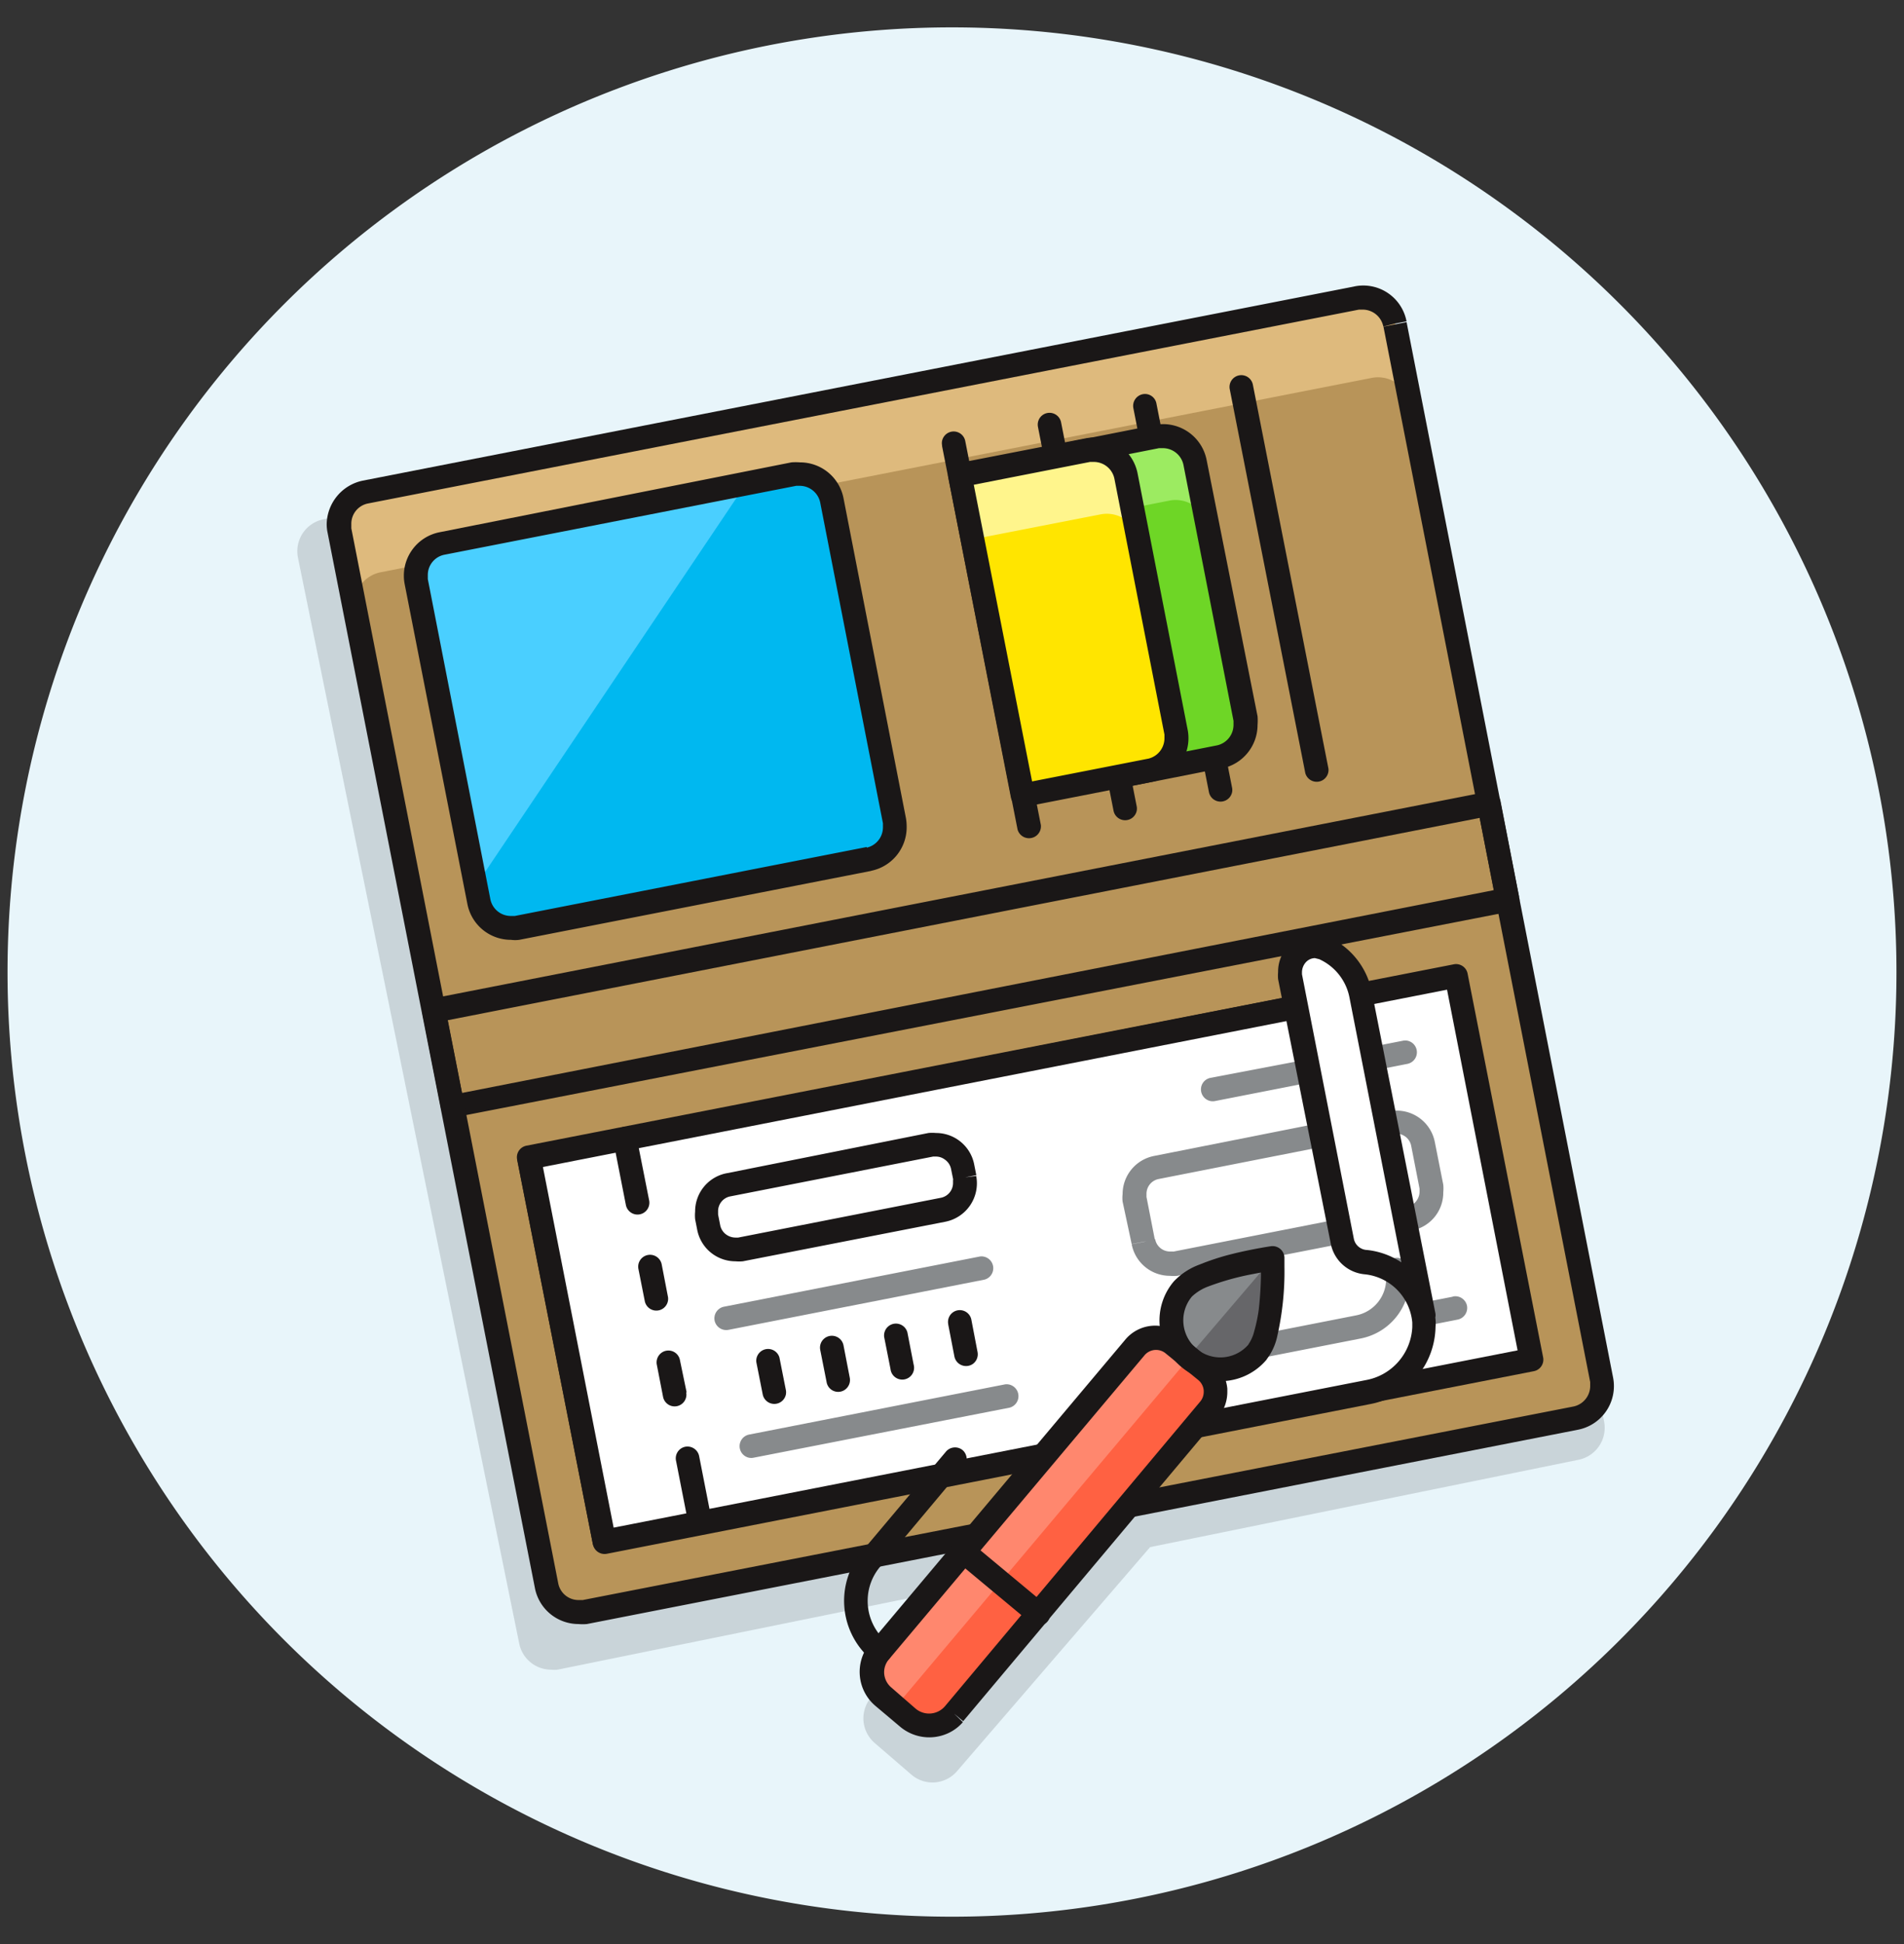
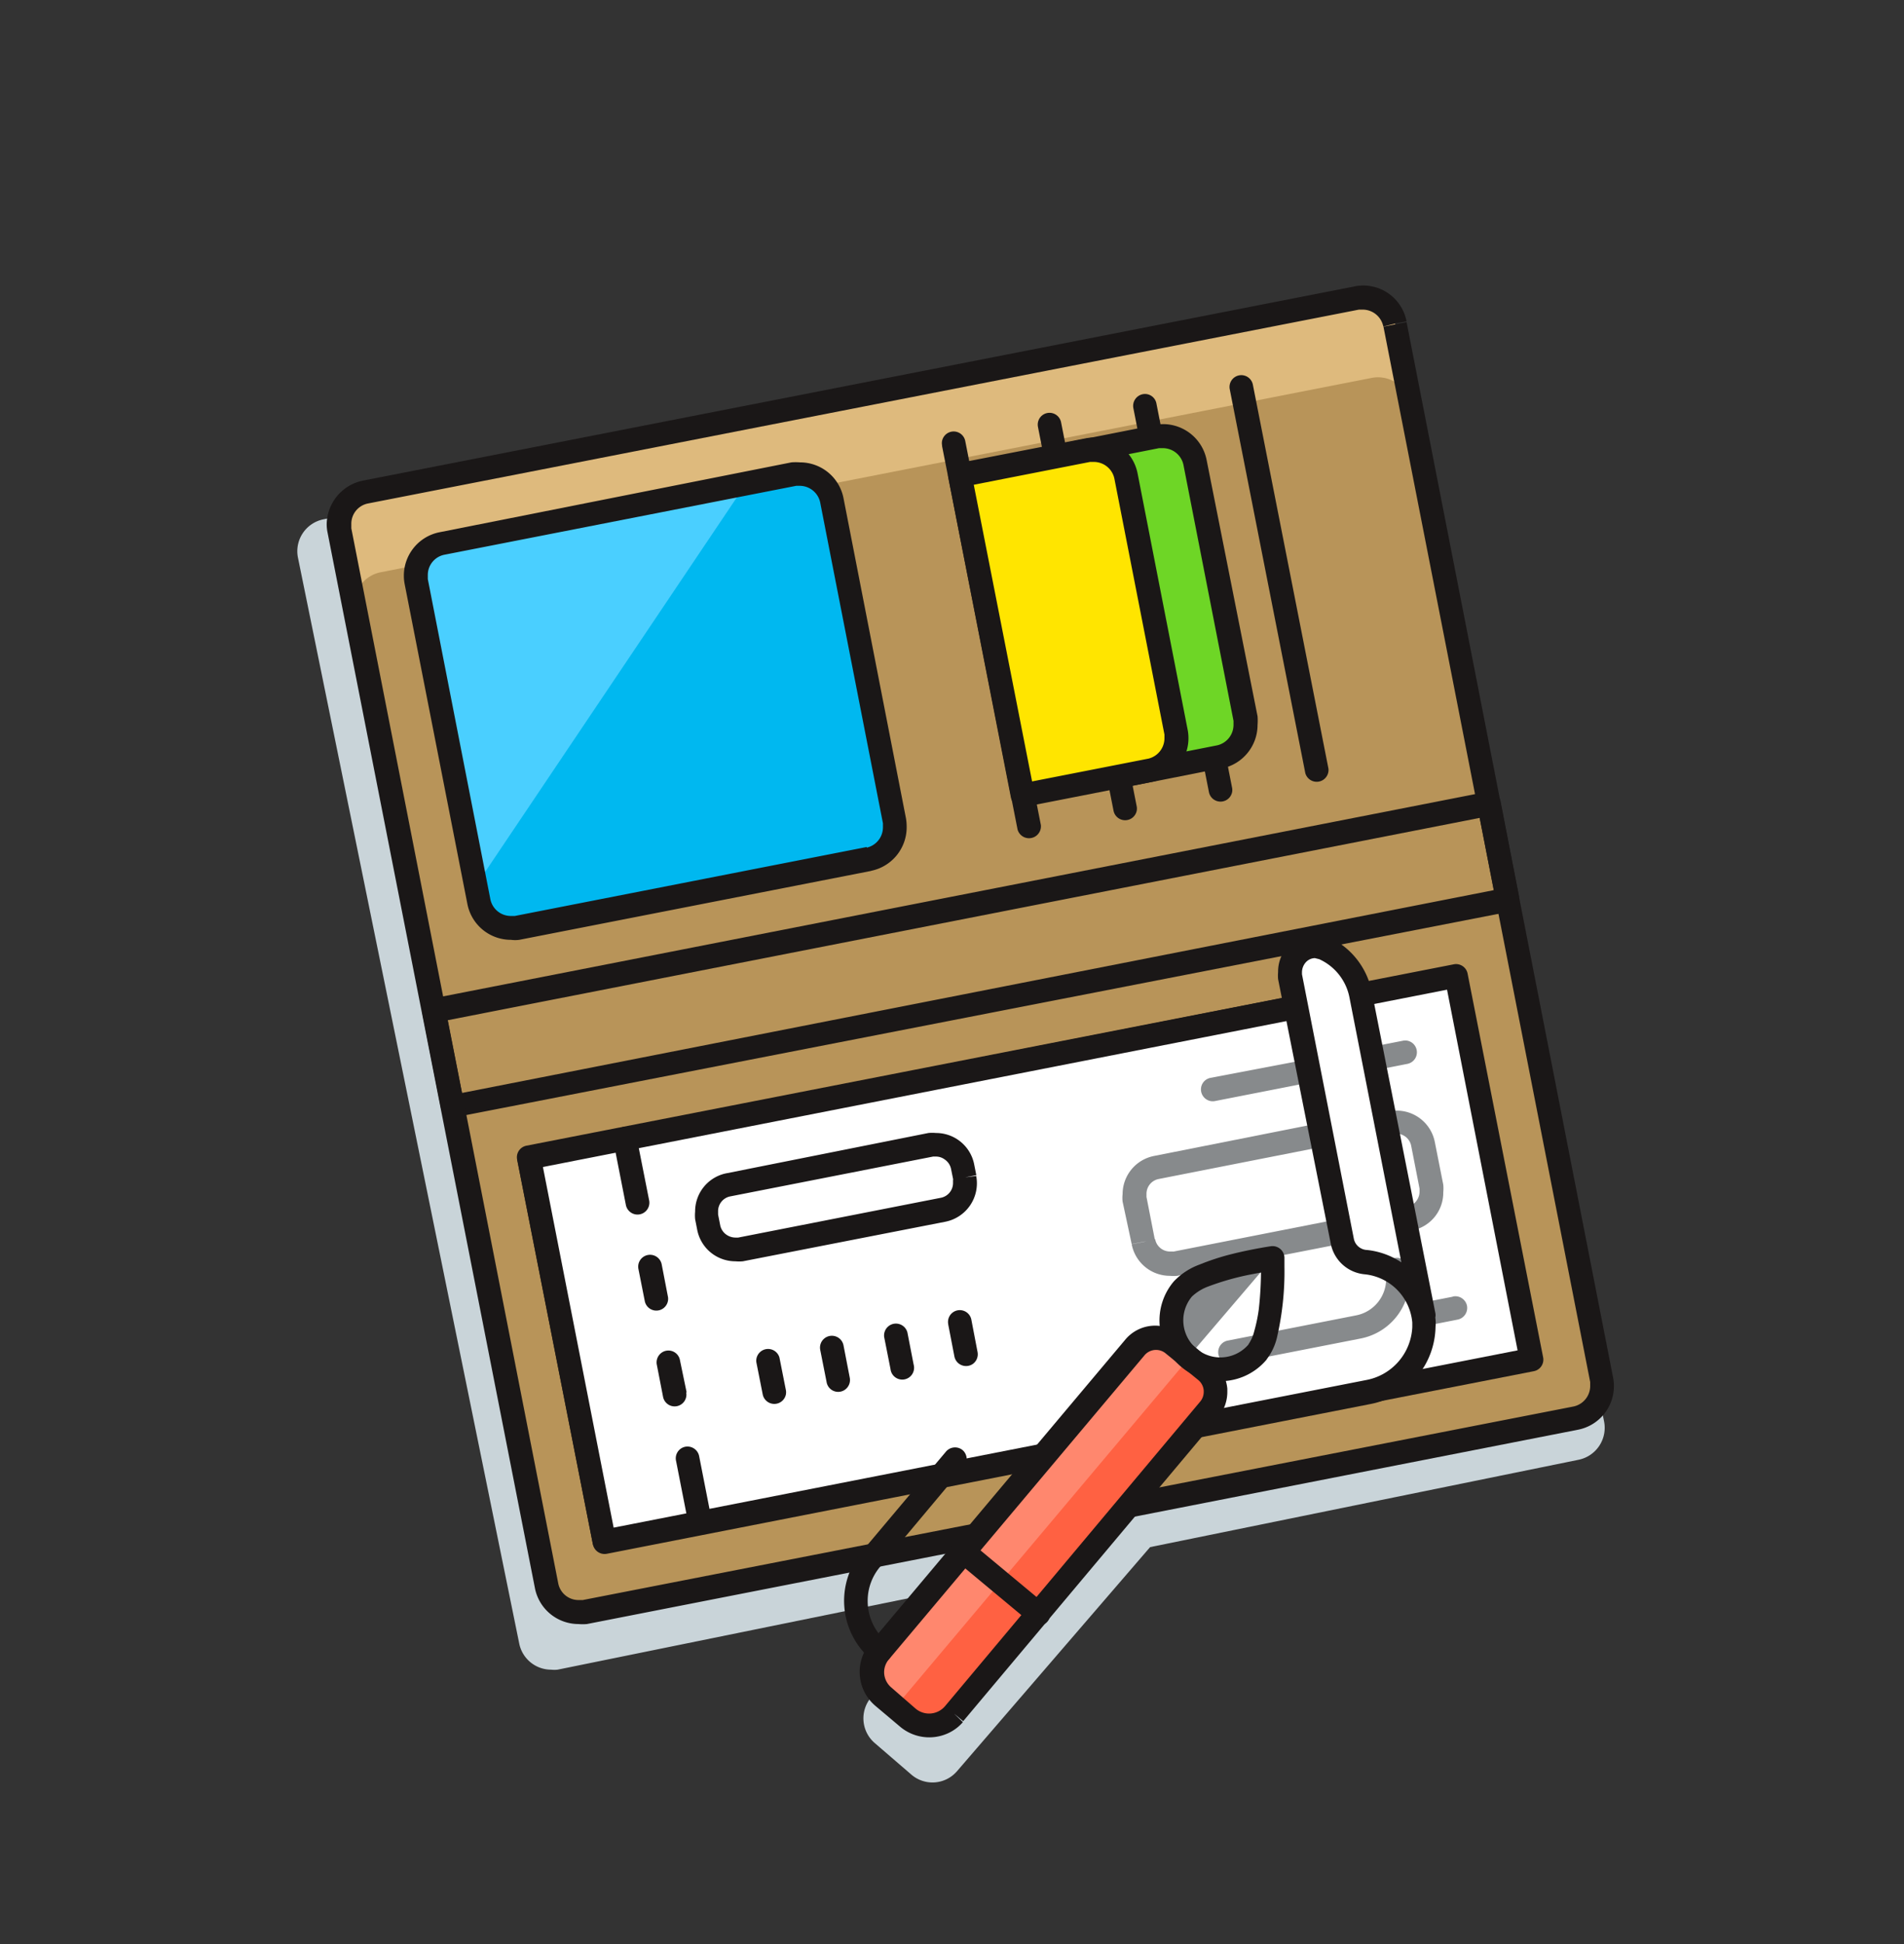
<svg xmlns="http://www.w3.org/2000/svg" width="48" height="49" fill="none" viewBox="0 0 48 49">
  <rect x="0" y="0" width="48" height="49" fill="#333333" stroke="none" />
  <g clip-path="url(#a)">
-     <path fill="#E8F5FA" d="M47.81 24.5a23.81 23.81 0 1 1-47.62 0 23.81 23.81 0 0 1 47.62 0" />
    <path fill="#C9D4D9" d="M34.072 7.826a1 1 0 0 0-.163 0L8.152 13.09a.82.82 0 0 0-.64.968l5.578 27.368a.82.82 0 0 0 .803.658q.083.009.164 0l10.347-2.106-2.446 2.807a.82.82 0 0 0 .088 1.143l.933.804a.815.815 0 0 0 1.143-.084l4.872-5.653 10.804-2.202a.823.823 0 0 0 .64-.971L34.876 8.5a.815.815 0 0 0-.804-.66" />
    <path fill="#B89459" d="M35.166 8.157a.827.827 0 0 0-.964-.647L9.215 12.409a.82.82 0 0 0-.648.963l5.212 26.602a.82.82 0 0 0 .964.648l24.99-4.895a.827.827 0 0 0 .648-.968z" />
    <path fill="#DEBA7D" d="M34.202 7.51 9.215 12.409a.82.82 0 0 0-.648.963l.381 2.016a.823.823 0 0 1 .648-.964l24.99-4.9a.827.827 0 0 1 .964.652l-.38-2.019a.827.827 0 0 0-.964-.647" />
    <path fill="#1A1717" d="m38.011 22.668-.057-.29-26.308 5.17-.362-1.833 26.019-5.1.411 2.11.294-.057.29-.058-.47-2.418a.297.297 0 0 0-.35-.233L10.88 25.171a.3.3 0 0 0-.236.35l.472 2.408a.3.3 0 0 0 .35.232l26.603-5.185a.3.3 0 0 0 .19-.125.3.3 0 0 0 .042-.225z" />
    <path fill="#fff" d="M36.716 24.596 13.34 29.178l1.896 9.67 23.376-4.581z" />
    <path fill="#1A1717" d="m15.463 28.763.316 1.611a.299.299 0 0 0 .587-.114l-.32-1.615a.3.3 0 0 0-.127-.19.297.297 0 0 0-.412.084.3.3 0 0 0-.044.224m1.581 8.061.316 1.611a.298.298 0 0 0 .586.004.3.3 0 0 0-.003-.118l-.316-1.611a.3.3 0 0 0-.35-.245.297.297 0 0 0-.233.359m.266-1.73-.167-.804a.296.296 0 0 0-.46-.198.3.3 0 0 0-.123.313l.156.803a.296.296 0 1 0 .583-.114m-.461-2.414-.156-.808a.299.299 0 1 0-.587.114l.16.808a.297.297 0 0 0 .583-.115" />
    <path fill="#878A8C" d="m36.625 32.683-5.642 1.105a.295.295 0 0 0-.244.232.297.297 0 0 0 .358.35l5.642-1.108a.3.3 0 0 0 .244-.35.3.3 0 0 0-.358-.233m-1.265-6.446-2.42.473a.299.299 0 1 0 .115.586l2.42-.476a.298.298 0 0 0 .003-.586.3.3 0 0 0-.118.003m-6.537 5.071-.293.057a.98.98 0 0 0 .963.796q.094.009.187 0l5.913-1.143a.97.97 0 0 0 .792-.964 1 1 0 0 0 0-.19l-.213-1.075a.98.98 0 0 0-.964-.792 1 1 0 0 0-.195 0l.065.29-.057-.29-5.912 1.143a.98.98 0 0 0-.793.964.8.8 0 0 0 0 .186l.214 1.071.293-.057.29-.057-.21-1.075v-.072a.38.38 0 0 1 .312-.38l5.913-1.144h.068c.077 0 .153.023.217.065a.38.38 0 0 1 .164.248l.21 1.074v.076c0 .076-.023.15-.065.213a.38.38 0 0 1-.248.168l-5.912 1.143.057.29-.053-.294h-.076a.38.38 0 0 1-.381-.312zm-9.817 5.436 6.45-1.261a.3.3 0 0 0-.115-.587l-6.45 1.265a.298.298 0 0 0-.004.586q.06.01.119-.003m-.633-3.223 6.45-1.265a.298.298 0 0 0-.114-.583l-6.45 1.265a.3.3 0 0 0-.244.35.3.3 0 0 0 .358.233" />
    <path fill="#1A1717" d="m19.067 34.332.16.808a.298.298 0 0 0 .586.004.3.3 0 0 0-.003-.118l-.16-.808a.298.298 0 0 0-.583.114m1.611-.308.16.808a.296.296 0 0 0 .46.198.3.3 0 0 0 .123-.313l-.156-.807a.298.298 0 1 0-.587.114m1.612-.324.16.808a.298.298 0 1 0 .583-.114l-.157-.808a.299.299 0 0 0-.586.114m1.615-.316.156.808a.3.3 0 0 0 .457.191.3.3 0 0 0 .126-.306l-.156-.815a.297.297 0 0 0-.583.114" />
    <path fill="#1A1717" d="m38.61 34.271-.057-.293-23.082 4.526-1.783-9.09 22.792-4.469 1.836 9.383zl.293-.057-1.905-9.676a.297.297 0 0 0-.346-.233l-23.38 4.572a.297.297 0 0 0-.236.347l1.905 9.672a.3.3 0 0 0 .126.19.3.3 0 0 0 .225.046l23.375-4.571a.297.297 0 0 0 .236-.347z" />
    <path fill="#1A1717" d="m35.166 8.157.293-.057a1.11 1.11 0 0 0-1.318-.88l.061.29-.057-.29-25.002 4.895a1.14 1.14 0 0 0-.907 1.097q0 .11.023.217l5.227 26.602a1.12 1.12 0 0 0 1.097.903q.107.009.213 0l24.99-4.899a1.12 1.12 0 0 0 .88-1.314L35.46 8.119l-.293.057-.29.057 5.212 26.602v.103a.53.53 0 0 1-.427.514L14.686 40.33l.057.293-.053-.294h-.107a.52.52 0 0 1-.51-.422l-5.216-26.59v-.104a.52.52 0 0 1 .416-.522l24.986-4.887h.1a.53.53 0 0 1 .514.426z" />
    <path fill="#fff" d="M35.874 33.132a1.64 1.64 0 0 1-1.295 1.928l-19.34 3.79-1.905-9.672 20.952-4.107z" />
    <path fill="#1A1717" d="m15.463 28.763.316 1.611a.299.299 0 0 0 .587-.114l-.32-1.615a.3.3 0 0 0-.127-.19.297.297 0 0 0-.412.084.3.3 0 0 0-.044.224m1.581 8.061.316 1.611a.298.298 0 0 0 .586.004.3.3 0 0 0-.003-.118l-.316-1.611a.3.3 0 0 0-.35-.245.297.297 0 0 0-.233.359m.266-1.73-.167-.804a.296.296 0 0 0-.46-.198.3.3 0 0 0-.123.313l.156.803a.296.296 0 1 0 .583-.114m-.461-2.414-.156-.808a.299.299 0 1 0-.587.114l.16.808a.297.297 0 0 0 .583-.115" />
    <path fill="#878A8C" d="m32.94 26.706-2.414.46a.295.295 0 0 0-.244.233.3.3 0 0 0 .24.354q.059.01.118-.003l2.415-.473a.299.299 0 1 0-.114-.586m-4.118 4.613-.293.057a.98.98 0 0 0 .963.796q.094.009.187 0l4.168-.815a.3.3 0 0 0 .19-.126.3.3 0 0 0 .042-.225l-.472-2.419a.293.293 0 0 0-.35-.262l-4.165.826a.98.98 0 0 0-.792.964.8.8 0 0 0 0 .187l.229 1.07.293-.057.29-.057-.21-1.074v-.073a.38.38 0 0 1 .312-.38l3.875-.763.358 1.833-3.875.762.058.29-.054-.294h-.076a.38.38 0 0 1-.38-.313z" />
    <path fill="#1A1717" d="m24.316 29.677-.29.057v.076a.38.38 0 0 1-.312.381l-5.104 1.002h-.073a.4.4 0 0 1-.217-.068.38.38 0 0 1-.164-.244l-.053-.27v-.077a.38.38 0 0 1 .312-.38l5.109-1.003h.072c.077 0 .152.024.214.069a.38.38 0 0 1 .167.248l.054.266.29-.057.292-.057-.053-.267a.98.98 0 0 0-.964-.796 1 1 0 0 0-.19 0l-5.12 1.021a.98.98 0 0 0-.762.96 1 1 0 0 0 0 .19l.053.271a.98.98 0 0 0 .964.792q.094.009.187 0l5.108-.998a.987.987 0 0 0 .774-1.154z" />
-     <path fill="#878A8C" d="m19.006 36.74 6.45-1.261a.3.3 0 0 0-.115-.587l-6.45 1.265a.298.298 0 0 0-.004.586q.06.01.119-.003m-.633-3.223 6.45-1.265a.298.298 0 0 0-.114-.583l-6.45 1.265a.3.3 0 0 0-.244.35.3.3 0 0 0 .358.233" />
    <path fill="#1A1717" d="m19.067 34.332.16.808a.298.298 0 0 0 .586.004.3.3 0 0 0-.003-.118l-.16-.808a.298.298 0 0 0-.583.114m1.611-.308.16.808a.296.296 0 0 0 .46.198.3.3 0 0 0 .123-.313l-.156-.807a.298.298 0 1 0-.587.114m1.612-.324.16.808a.298.298 0 1 0 .583-.114l-.157-.808a.299.299 0 0 0-.586.114m1.615-.316.156.808a.3.3 0 0 0 .457.191.3.3 0 0 0 .126-.306l-.156-.815a.297.297 0 0 0-.583.114" />
    <path fill="#fff" d="M35.874 33.133a1.64 1.64 0 0 0-1.436-1.319.655.655 0 0 1-.594-.51l-1.31-6.69a.63.63 0 0 1 .849-.716 1.66 1.66 0 0 1 .903 1.174z" />
    <path fill="#878A8C" d="M34.945 32.058a1 1 0 0 1 0 .183.936.936 0 0 1-.762.914l-3.223.633a.295.295 0 0 0-.243.232.297.297 0 0 0 .357.35l3.223-.632a1.524 1.524 0 0 0 1.208-1.794.297.297 0 0 0-.583.114z" />
    <path fill="#1A1717" d="M32.625 25.095 13.28 28.904a.305.305 0 0 0-.236.35l1.904 9.673a.3.3 0 0 0 .126.19.3.3 0 0 0 .225.046l19.253-3.775a2.016 2.016 0 0 0 1.638-1.947q.008-.09 0-.179a1.94 1.94 0 0 0-1.725-1.756.354.354 0 0 1-.332-.27l-1.31-6.679V24.5a.38.38 0 0 1 .102-.251.32.32 0 0 1 .222-.1l.11.027a1.34 1.34 0 0 1 .762.96l1.58 8.061a.3.3 0 0 0 .351.244.297.297 0 0 0 .233-.358l-1.596-8.068a1.93 1.93 0 0 0-1.063-1.383.8.8 0 0 0-.381-.084.94.94 0 0 0-.922.952 1 1 0 0 0 0 .18l1.33 6.677a.96.96 0 0 0 .856.762 1.34 1.34 0 0 1 1.197 1.215v.115a1.424 1.424 0 0 1-1.174 1.337l-18.96 3.718-1.783-9.09 19.048-3.737a.293.293 0 0 0 .236-.346.3.3 0 0 0-.346-.236" />
    <path fill="#00B8F0" d="m21.905 21.639-8.869 1.737a.82.82 0 0 1-.964-.648l-1.577-8.06a.823.823 0 0 1 .648-.964l8.864-1.738a.82.82 0 0 1 .968.648l1.577 8.076a.82.82 0 0 1-.647.964" />
    <path fill="#4ACFFF" d="m18.8 12.203-7.657 1.5a.82.82 0 0 0-.648.964l1.501 7.658z" />
    <path fill="#1A1717" d="m21.905 21.639-.057-.29-8.869 1.738h-.103a.526.526 0 0 1-.514-.423l-1.577-8.069v-.103a.52.52 0 0 1 .419-.51l8.869-1.737h.102a.53.53 0 0 1 .507.445l1.577 8.061v.103a.526.526 0 0 1-.423.514l.058.29.057.293a1.12 1.12 0 0 0 .906-1.116q0-.11-.019-.217l-1.573-8.061a1.116 1.116 0 0 0-1.097-.903 1.4 1.4 0 0 0-.217 0l-8.865 1.76a1.116 1.116 0 0 0-.884 1.31l1.581 8.062a1.116 1.116 0 0 0 1.097.902q.107.015.213 0l8.87-1.737zm1.843-10.404 1.905 9.673a.3.3 0 0 0 .587-.115l-1.905-9.672a.298.298 0 0 0-.586-.004.3.3 0 0 0 .003.118m2.415-.475 1.905 9.672a.298.298 0 0 0 .585.002.3.3 0 0 0-.002-.117l-1.905-9.672a.297.297 0 0 0-.583.114m2.405-.472 1.904 9.672a.298.298 0 0 0 .586.004.3.3 0 0 0-.003-.118l-1.905-9.672a.293.293 0 0 0-.346-.237.3.3 0 0 0-.236.35m2.43-.476 1.905 9.677a.298.298 0 0 0 .583-.115l-1.905-9.676a.297.297 0 0 0-.583.114" />
    <path fill="#6ED626" d="m30.743 19.064-2.552.506-1.574-8.06 2.545-.507a.827.827 0 0 1 .964.647l1.264 6.45a.82.82 0 0 1-.647.964" />
-     <path fill="#9CEB61" d="m29.162 11.003-2.545.506.316 1.612 2.545-.503a.82.82 0 0 1 .964.648l-.316-1.616a.827.827 0 0 0-.964-.647" />
    <path fill="#1A1717" d="m30.743 19.064-.057-.278-2.255.445-1.467-7.49 2.255-.445h.103a.53.53 0 0 1 .514.427l1.261 6.446v.102a.53.53 0 0 1-.411.515l.057.29.057.293a1.12 1.12 0 0 0 .903-1.098 1.4 1.4 0 0 0 0-.217l-1.284-6.46a1.12 1.12 0 0 0-1.085-.904 1 1 0 0 0-.218.023l-2.548.503a.3.3 0 0 0-.233.35l1.581 8.062a.3.3 0 0 0 .126.19.3.3 0 0 0 .221.046l2.549-.507z" />
    <path fill="#FFE500" d="M29.65 18.447a.82.82 0 0 1-.648.964l-3.223.632-1.58-8.06 3.23-.633a.827.827 0 0 1 .963.651z" />
-     <path fill="#FFF58C" d="m27.428 11.35-3.222.632.316 1.612 3.223-.629a.82.82 0 0 1 .963.648L28.392 12a.827.827 0 0 0-.964-.651" />
    <path fill="#1A1717" d="m29.65 18.447-.294.057v.103a.53.53 0 0 1-.403.514l-2.934.575-1.47-7.478 2.93-.575h.102a.53.53 0 0 1 .514.427l1.261 6.445.294-.057.293-.053-1.265-6.476a1.12 1.12 0 0 0-1.314-.88l-3.223.628a.305.305 0 0 0-.236.35l1.58 8.073a.3.3 0 0 0 .351.236l3.223-.632a1.12 1.12 0 0 0 .884-1.3z" />
    <path fill="#FF6142" d="M24.054 43.193a.823.823 0 0 1-1.143.103l-.644-.51a.823.823 0 0 1-.103-1.143l6.438-7.657a.686.686 0 0 1 .96-.084l.838.697a.68.68 0 0 1 .076.949z" />
    <path fill="#FF876E" d="M29.562 33.868a.68.68 0 0 0-.96.087l-6.438 7.654a.823.823 0 0 0 .103 1.142l.312.267 7.406-8.8z" />
    <path fill="#1A1717" d="m24.084 39.323 1.904 1.585a.3.3 0 0 0 .42-.038.295.295 0 0 0 .034-.33.3.3 0 0 0-.073-.09l-1.904-1.584a.298.298 0 0 0-.381.457m-1.73 2.061a1.35 1.35 0 0 1-.48-1.033 1.33 1.33 0 0 1 .316-.864l2.11-2.518a.3.3 0 0 0-.034-.42.3.3 0 0 0-.418.039l-2.115 2.514a1.943 1.943 0 0 0 .24 2.735.295.295 0 0 0 .341.056.296.296 0 0 0 .04-.51" />
-     <path fill="#666669" d="M31.71 34.073a1.239 1.239 0 1 1-1.904-1.584c.438-.522 2.285-.762 2.285-.762s.061 1.843-.38 2.365" />
    <path fill="#878A8C" d="M32.088 31.708s-1.829.259-2.286.761a1.234 1.234 0 0 0 .152 1.738z" />
    <path fill="#1A1717" d="m31.71 34.074-.228-.195a.934.934 0 1 1-1.433-1.2q.187-.174.427-.259.523-.195 1.07-.3l.42-.08.163-.027-.042-.294h-.297v.221a9 9 0 0 1-.057 1.07 4 4 0 0 1-.114.545 1 1 0 0 1-.145.328l.229.19.228.191c.124-.161.212-.347.26-.545.135-.584.2-1.183.19-1.783v-.24a.3.3 0 0 0-.34-.285s-.472.068-1.001.201a6 6 0 0 0-.796.26c-.248.09-.47.235-.652.426a1.52 1.52 0 0 0 .187 2.153 1.523 1.523 0 0 0 2.156-.187z" />
    <path fill="#1A1717" d="m24.053 43.193-.228-.19a.527.527 0 0 1-.74.065l-.609-.53a.51.51 0 0 1-.187-.38.5.5 0 0 1 .122-.336l6.438-7.657a.38.38 0 0 1 .541-.05l.82.67a.38.38 0 0 1 .136.264v.034a.38.38 0 0 1-.095.251l-6.426 7.669zl.229.19 6.43-7.66c.146-.179.227-.402.229-.633v-.087a.98.98 0 0 0-.35-.667l-.839-.693a.98.98 0 0 0-1.383.122l-6.438 7.657a1.124 1.124 0 0 0 .141 1.577l.629.53a1.14 1.14 0 0 0 1.187.163 1.1 1.1 0 0 0 .386-.285z" />
  </g>
  <defs>
    <clipPath id="a">
      <path fill="#fff" d="M0 .5h48v48H0z" />
    </clipPath>
  </defs>
</svg>